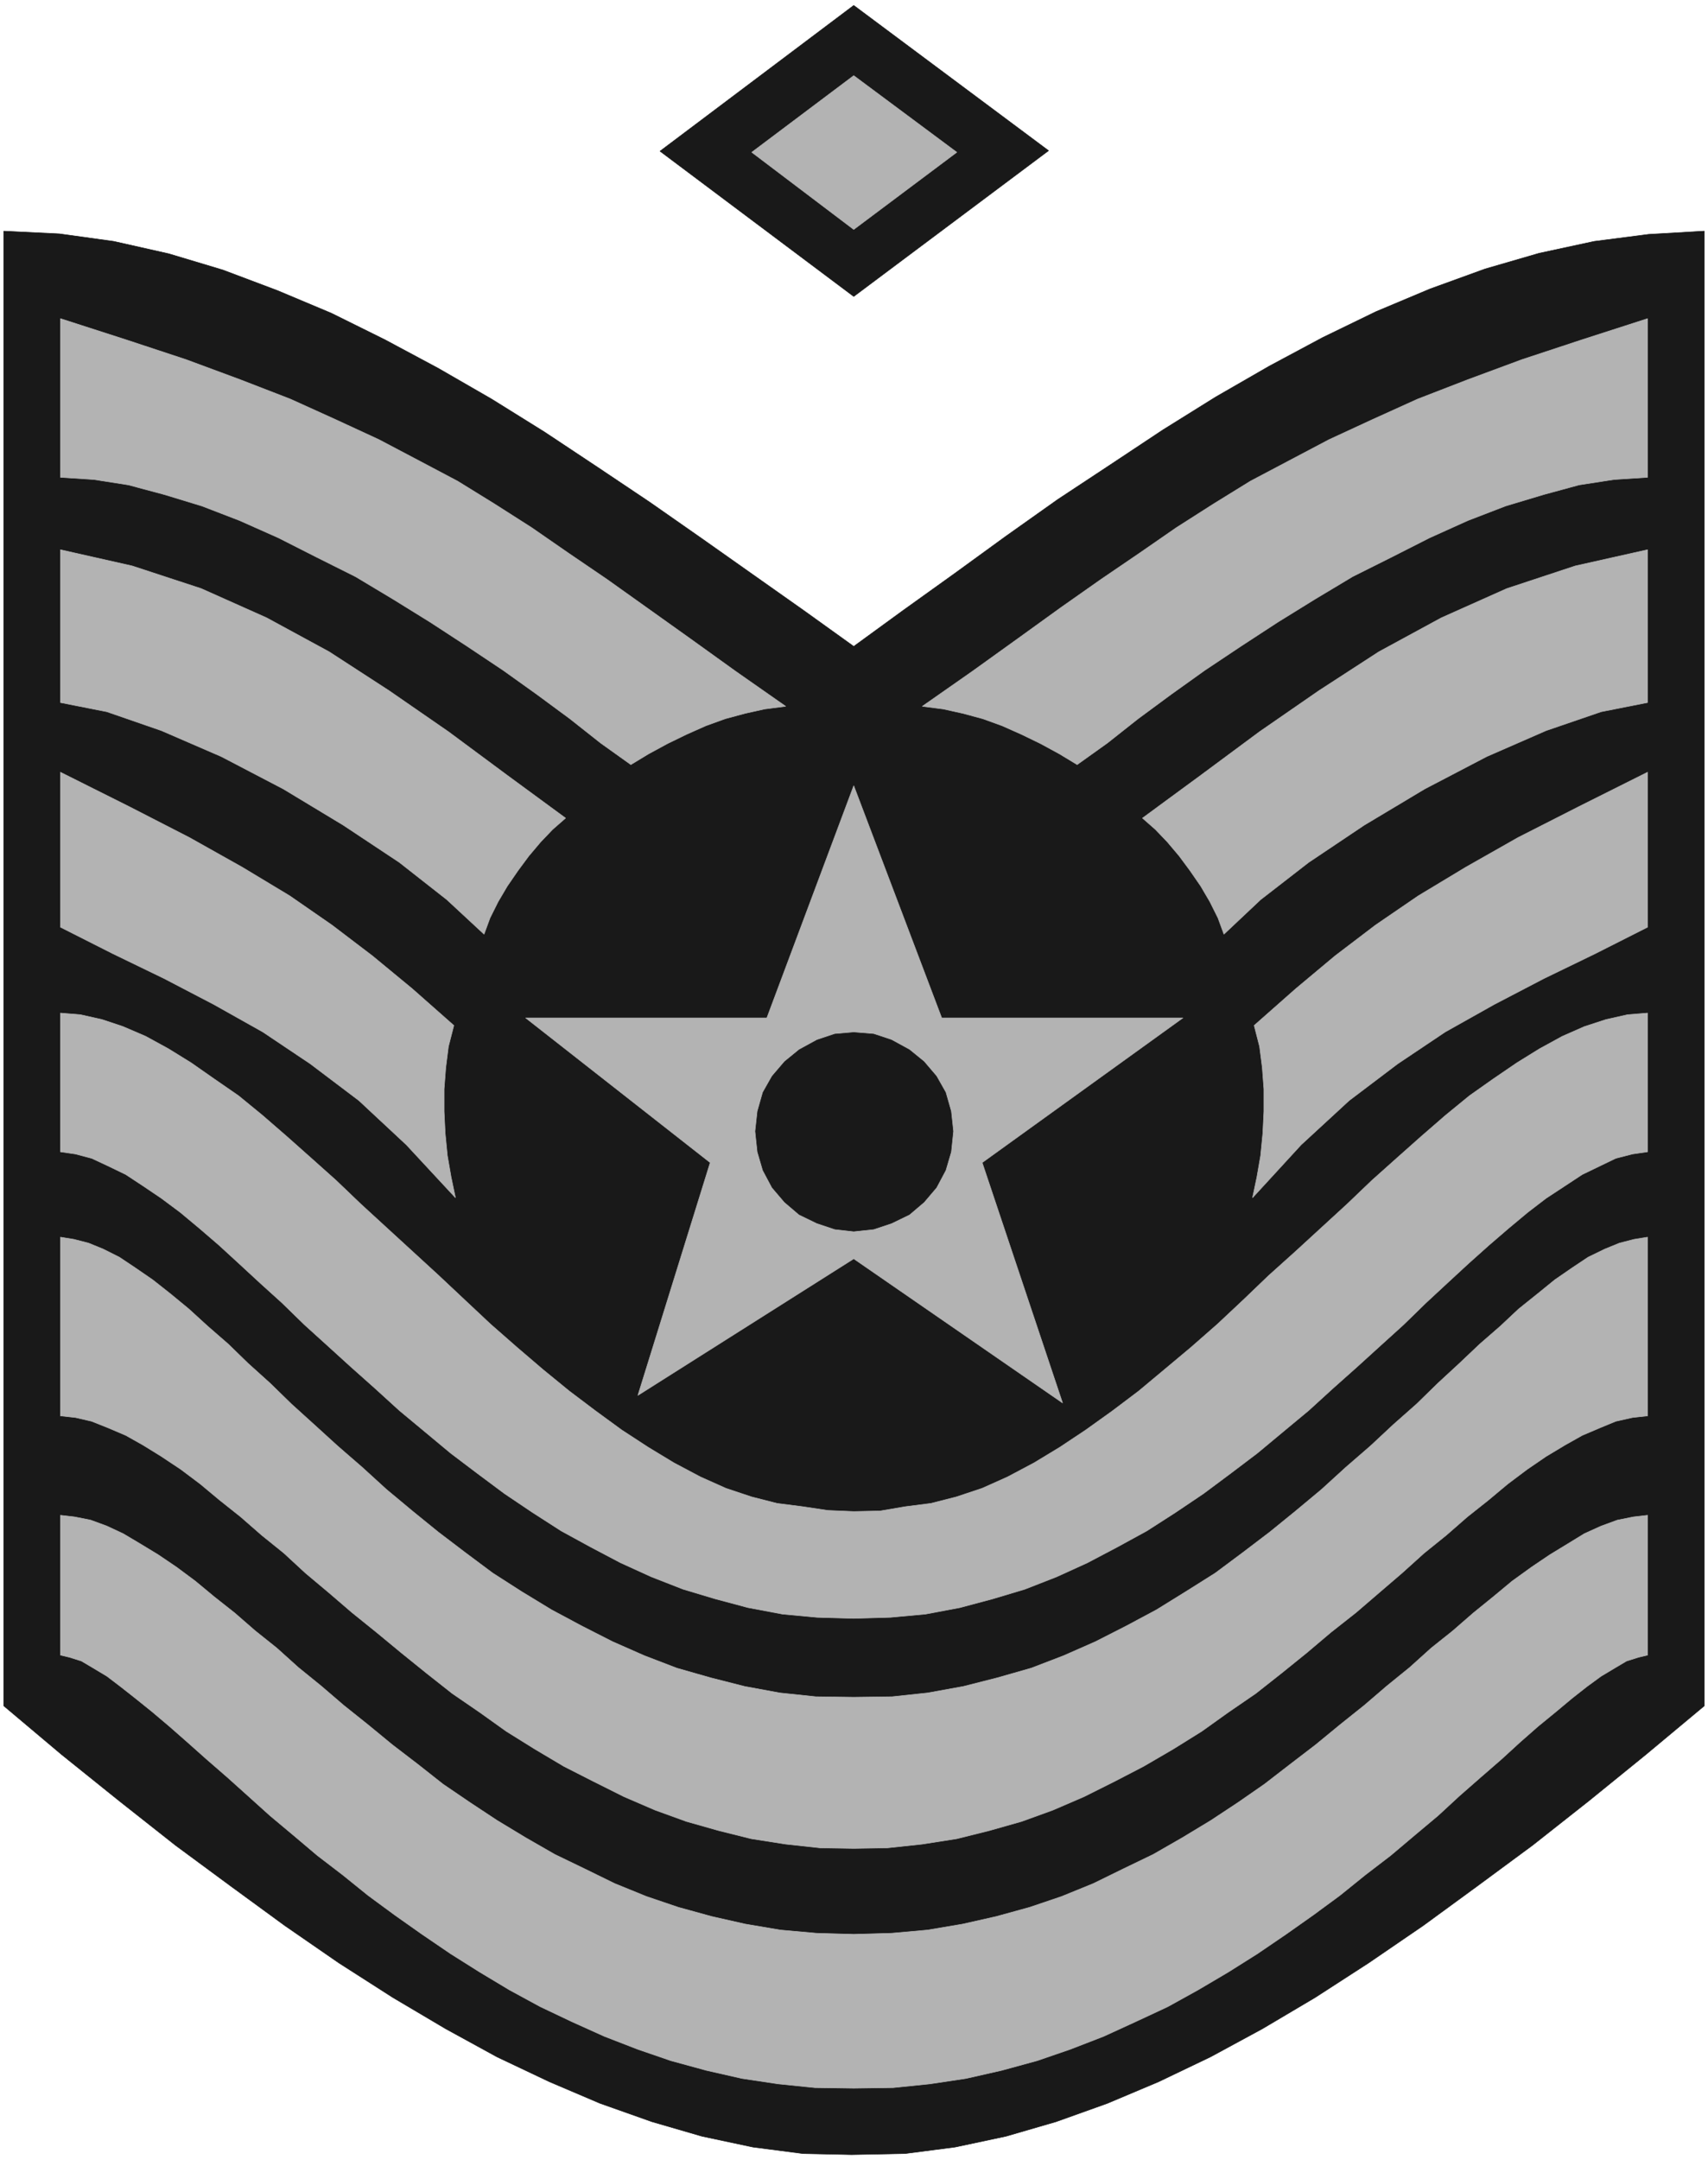
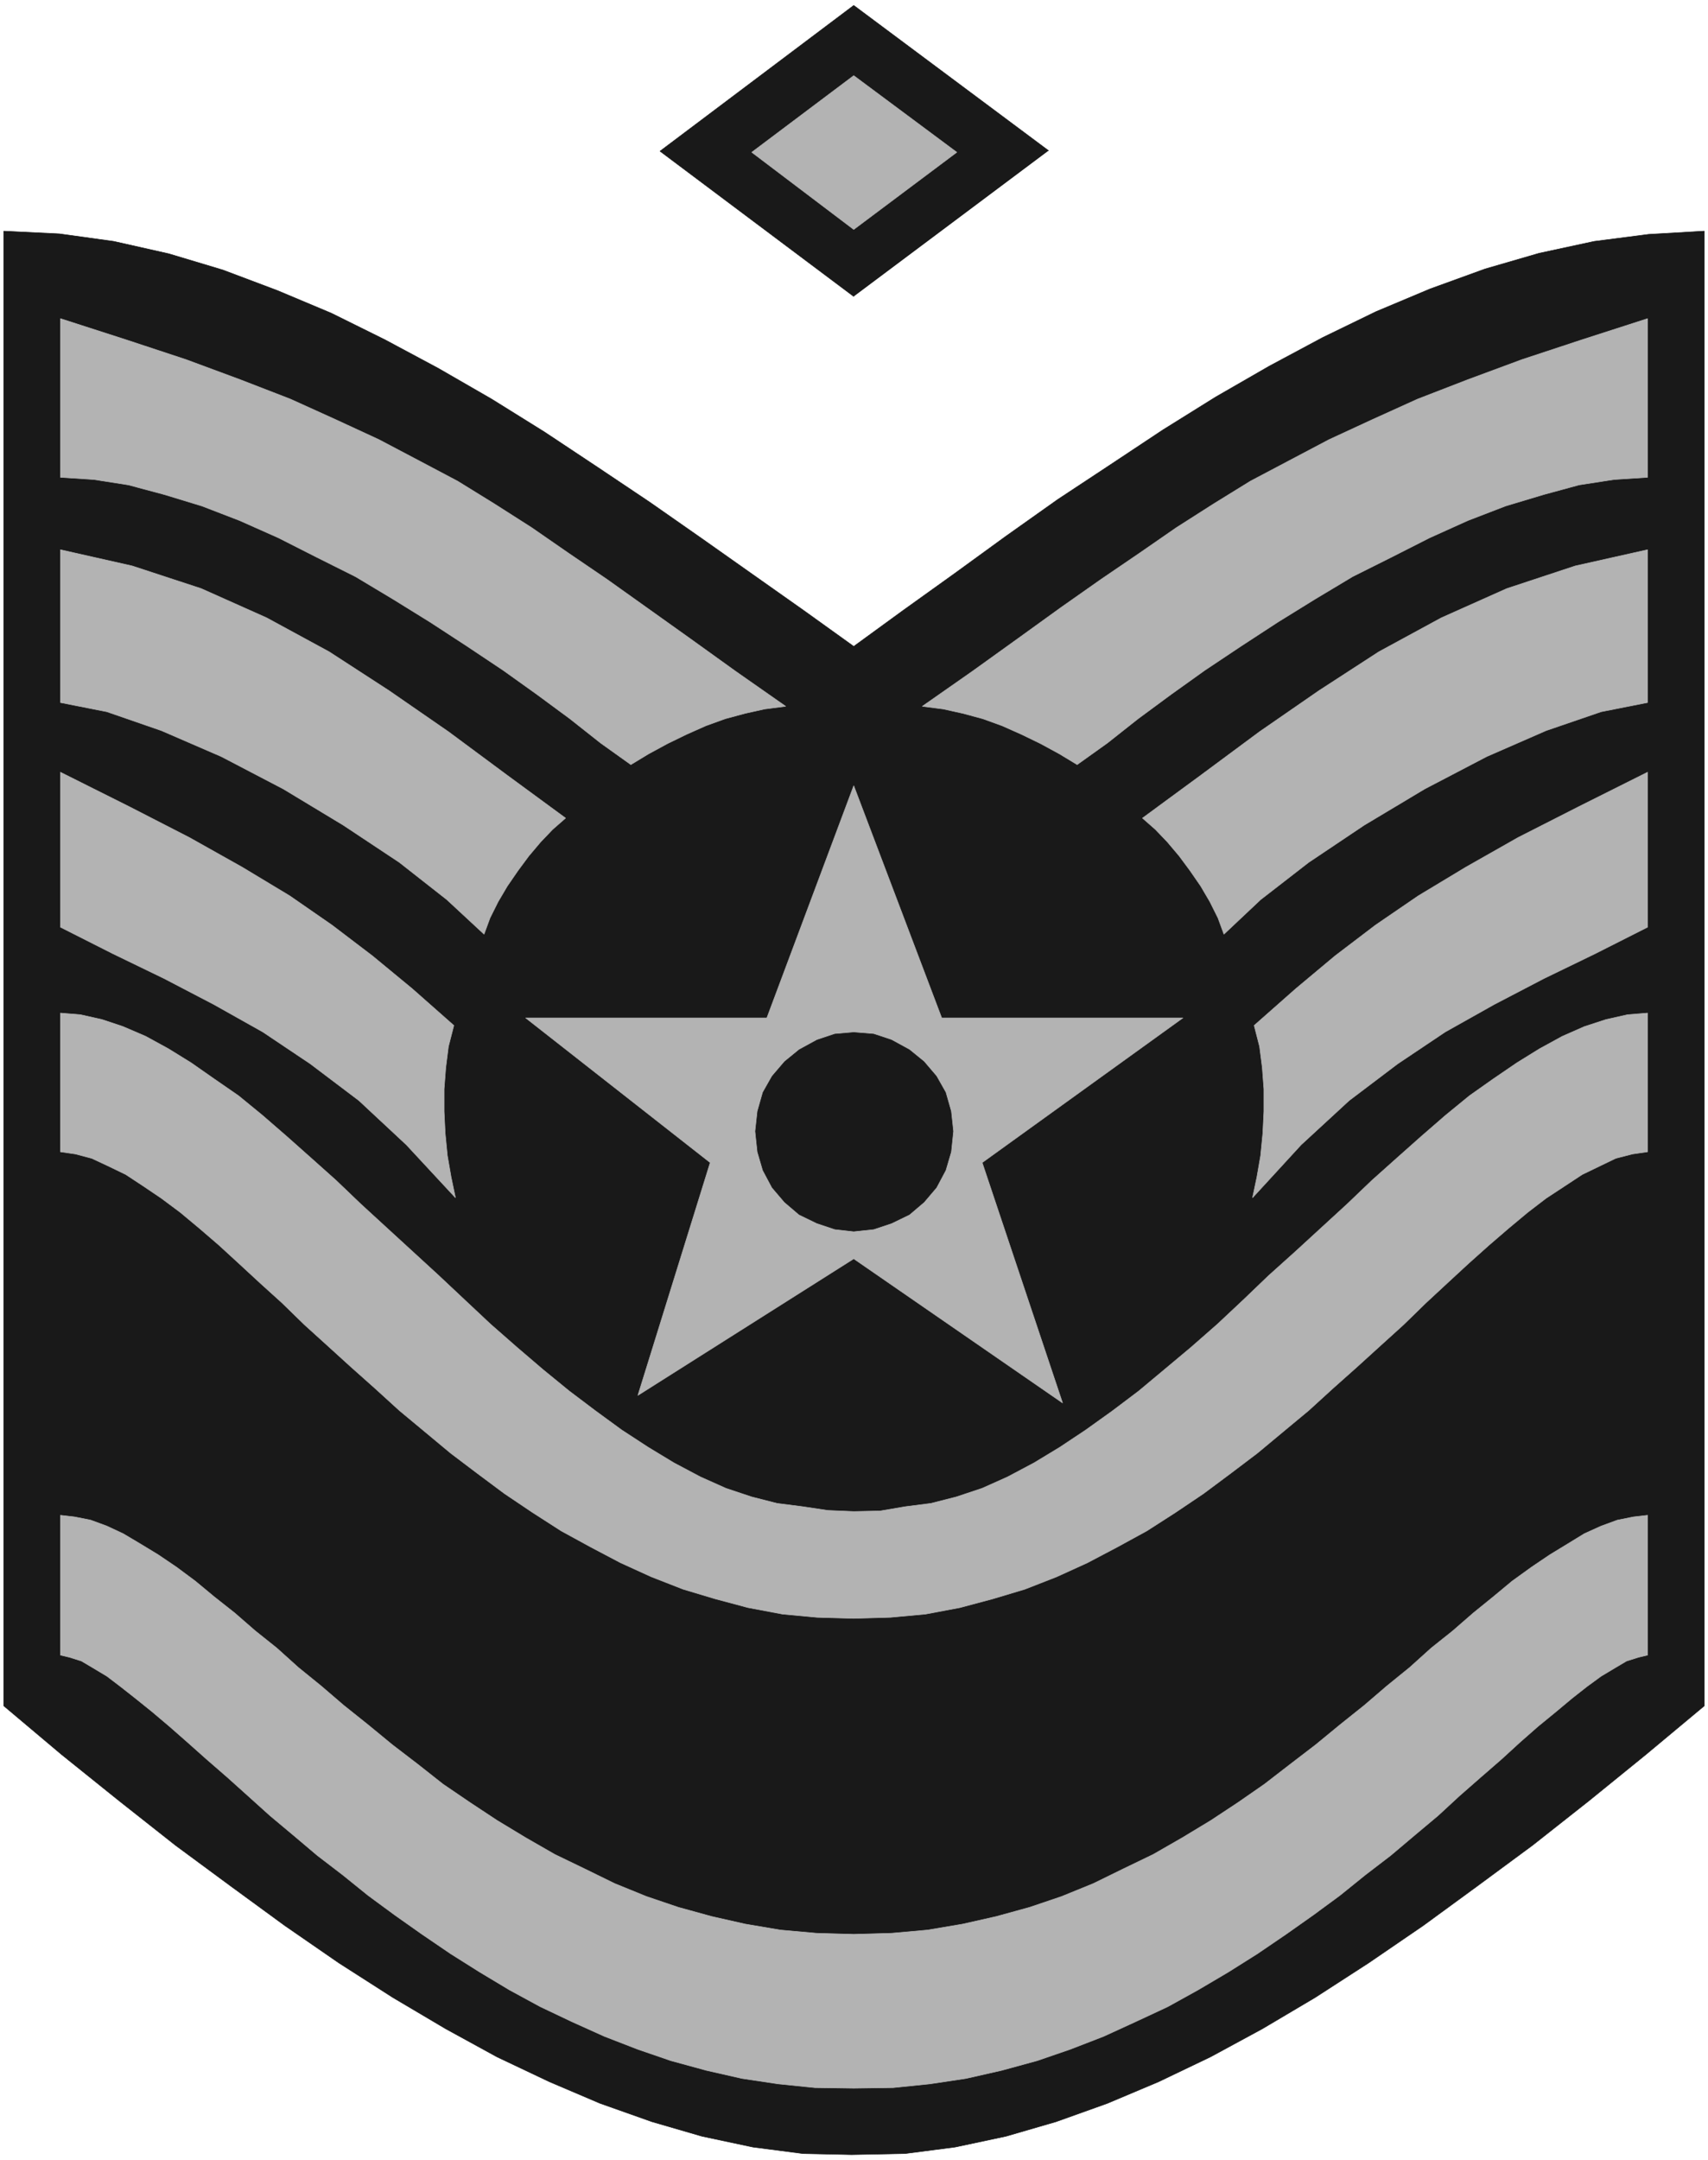
<svg xmlns="http://www.w3.org/2000/svg" width="3157.26" height="3990.859" viewBox="0 0 2367.945 2993.144">
  <rect x="0" y="0" width="2367.945" height="2993.144" fill="#808080" stroke="none" />
  <defs>
    <clipPath id="a">
      <path d="M0 0h2367.945v2992H0Zm0 0" />
    </clipPath>
  </defs>
  <path style="fill:#fff;fill-opacity:1;fill-rule:nonzero;stroke:none" d="M0 2992.184h2367.945V-.961H0Zm0 0" transform="translate(0 .96)" />
  <g clip-path="url(#a)" transform="translate(0 .96)">
    <path style="fill:#fff;fill-opacity:1;fill-rule:evenodd;stroke:#fff;stroke-width:.14;stroke-linecap:square;stroke-linejoin:bevel;stroke-miterlimit:10;stroke-opacity:1" d="M0 .64h454.5v574.22H0Zm0 0" transform="matrix(5.21 0 0 -5.21 0 2994.79)" />
  </g>
  <path style="fill:#191919;fill-opacity:1;fill-rule:evenodd;stroke:#191919;stroke-width:.14;stroke-linecap:square;stroke-linejoin:bevel;stroke-miterlimit:10;stroke-opacity:1" d="m226.6 1.94 14.22.28 13.36 1.73 13.49 2.87 13.36 3.88 13.64 4.88 13.64 5.75 13.79 6.6 13.79 7.47 14.07 8.33 14.22 9.19 14.5 9.91 14.36 10.49 14.79 10.91 14.94 11.78 15.22 12.35 15.51 12.93v392.24l-14.8-.86-14.5-1.87-14.65-3.16-14.36-4.17-14.64-5.31-14.36-6.03-14.22-6.9-14.22-7.61-14.21-8.18-14.08-8.77-14.07-9.33-13.93-9.19-13.79-9.77-13.64-9.91-13.64-9.77-13.21-9.62-13.21 9.48-13.64 9.62-13.65 9.63-13.78 9.62-13.93 9.33-14.08 9.34-14.07 8.76-14.21 8.19-14.22 7.61-14.22 7.04-14.36 6.03-14.5 5.46-14.36 4.31-14.65 3.3-14.5 2.01-14.79.72V121.29l15.36-12.93 15.37-12.35 14.93-11.78 14.79-10.91 14.36-10.49 14.36-9.91 14.36-9.19 14.08-8.33 13.64-7.47 13.93-6.6 13.5-5.75 13.78-4.88 13.36-3.88 13.5-2.87 13.35-1.73zm0 0" transform="matrix(5.21 0 0 -5.21 0 2995.75)" />
  <path style="fill:#b3b3b3;fill-opacity:1;fill-rule:evenodd;stroke:#b3b3b3;stroke-width:.14;stroke-linecap:square;stroke-linejoin:bevel;stroke-miterlimit:10;stroke-opacity:1" d="m227.18 19.6 10.48.15 9.77 1 9.62 1.44 9.48 2.15 9.47 2.59 8.76 3.01 8.91 3.45 8.47 3.88 8.62 4.02 8.04 4.45 8.04 4.74 7.75 4.88 7.61 5.18 7.33 5.17 7.03 5.17 6.75 5.45 6.75 5.17 6.47 5.46 6.17 5.17 5.6 5.17 5.74 5.03 5.46 4.74 5.03 4.6 4.74 4.16 4.74 3.88 4.3 3.59 4.02 3.16 3.74 2.73 3.59 2.15 3.16 1.87 3.16 1 2.44.58v37.2l-3.74-.43-4.3-.86-4.31-1.58-4.45-2.01-4.46-2.73-4.73-2.88-4.89-3.3-5.17-3.73-5.02-4.17-5.32-4.31-5.45-4.74-5.75-4.59-5.74-5.17-6.03-4.89-6.03-5.17-6.47-5.17-6.46-5.31-6.75-5.17-6.89-5.32-7.04-4.88-7.18-4.74-7.61-4.6-7.75-4.45-8.04-3.88-7.9-3.87-8.47-3.45-8.48-2.87-8.9-2.45-8.9-2.01-9.34-1.58-9.62-.86-10.05-.28-9.91.28-9.62.86-9.34 1.58-8.9 2.01-8.9 2.45-8.47 2.87-8.48 3.45-7.9 3.87-8.04 3.88-7.75 4.45-7.61 4.6-7.18 4.74-7.18 4.88-6.75 5.32-6.75 5.17-6.46 5.31-6.47 5.17-6.03 5.17-6.03 4.89-5.74 5.17-5.75 4.59-5.45 4.74-5.46 4.31-5.03 4.17-5.02 3.73-4.88 3.3-4.74 2.88-4.6 2.73-4.31 2.01-4.3 1.58-4.31.86-3.74.43v-37.2l2.44-.58 3.16-1 3.16-1.87 3.59-2.15 3.59-2.73 4.02-3.16 4.46-3.59 4.59-3.88 4.74-4.16 5.17-4.6 5.46-4.74 5.6-5.03 5.74-5.17 6.18-5.17 6.46-5.46 6.75-5.17 6.75-5.45 7.03-5.17 7.33-5.17 7.61-5.18 7.75-4.88 7.9-4.74 8.19-4.45 8.47-4.02 8.61-3.88 8.91-3.45 8.76-3.01 9.48-2.59 9.47-2.15 9.62-1.44 9.77-1zm0 0" transform="matrix(5.21 0 0 -5.21 0 2995.75)" />
-   <path style="fill:#b3b3b3;fill-opacity:1;fill-rule:evenodd;stroke:#b3b3b3;stroke-width:.14;stroke-linecap:square;stroke-linejoin:bevel;stroke-miterlimit:10;stroke-opacity:1" d="m227.18 83.37 8.9.15 9.34 1 9.19 1.44 8.61 2.15 8.62 2.44 8.33 3.02 8.33 3.59 8.04 4.02 7.75 4.02 7.9 4.6 7.61 4.74 7.04 5.03 7.32 5.02 6.75 5.32 6.75 5.45 6.46 5.46 6.75 5.32 6.18 5.31 6.03 5.17 5.89 5.31 5.88 4.74 5.6 4.89 5.61 4.45 5.16 4.31 5.17 3.88 5.03 3.44 5.03 3.02 4.59 2.58 4.74 2.02 4.17 1.72 4.45 1 4.02.44v47.54l-3.59-.58-3.88-1-3.88-1.58-4.45-2.16-4.31-2.87-4.59-3.16-4.6-3.74-5.02-4.02-4.89-4.59-5.45-4.74-5.46-5.17-5.6-5.17-5.74-5.6-6.18-5.46-6.17-5.75-6.47-5.6-6.46-5.89-6.89-5.74-6.89-5.6-7.18-5.46-7.33-5.46-7.75-4.88-7.9-4.89-8.04-4.3-8.19-4.17-8.47-3.73-8.62-3.31-9.04-2.58-9.05-2.3-9.48-1.72-9.48-1.01-10.19-.14-10.05.14-9.62 1.01-9.34 1.72-9.05 2.3-9.04 2.58-8.62 3.31-8.47 3.73-8.19 4.17-8.04 4.3-8.04 4.89-7.61 4.88-7.32 5.46-7.18 5.46-6.9 5.6-6.89 5.74-6.46 5.89-6.46 5.6-6.32 5.75-6.03 5.46-5.75 5.6-5.74 5.17-5.32 5.17-5.45 4.74-5.03 4.59-4.88 4.02-4.74 3.74-4.6 3.16-4.3 2.87-4.31 2.16-3.88 1.58-3.88 1-3.59.58v-47.54l4.02-.44 4.31-1 4.31-1.72 4.74-2.02 4.59-2.58 4.89-3.02 5.17-3.44 5.17-3.88 5.17-4.31 5.6-4.45 5.6-4.89 5.88-4.74 5.75-5.31 6.17-5.17 6.18-5.31 6.6-5.32 6.61-5.46 6.75-5.45 6.75-5.32 7.32-5.02 7.04-5.03 7.61-4.74 7.75-4.6 7.9-4.02 8.04-4.02 8.33-3.59 8.33-3.02 8.62-2.44 8.61-2.15 9.19-1.44 9.2-1zm0 0" transform="matrix(5.21 0 0 -5.21 0 2995.75)" />
  <path style="fill:#b3b3b3;fill-opacity:1;fill-rule:evenodd;stroke:#b3b3b3;stroke-width:.14;stroke-linecap:square;stroke-linejoin:bevel;stroke-miterlimit:10;stroke-opacity:1" d="m227.18 172.99 7.04.15 6.74 1.15 6.75.86 6.75 1.72 6.9 2.3 6.75 3.02 7.03 3.73 6.89 4.17 6.9 4.59 7.03 5.03 7.04 5.31 6.89 5.75 7.04 5.89 7.04 6.17 6.89 6.46 6.75 6.47 7.04 6.32 6.89 6.32 6.89 6.32 6.61 6.32 6.75 6.03 6.46 5.74 6.46 5.6 6.32 5.17 6.32 4.46 6.32 4.31 6.03 3.73 6.03 3.3 5.89 2.59 5.74 1.87 5.74 1.29 5.32.43v-36.91l-4.02-.58-4.45-1.15-4.17-2.01-4.74-2.29-4.59-3.02-5.03-3.3-4.88-3.74-5.17-4.31-5.17-4.45-5.46-4.88-5.6-5.17-5.74-5.32-5.89-5.74-6.03-5.46-6.32-5.74-6.46-5.75-6.46-5.89-6.75-5.6-6.9-5.74-7.03-5.32-7.33-5.46-7.46-5.02-7.62-4.89-7.89-4.31-7.9-4.16-8.19-3.73-8.47-3.31-8.62-2.58-8.61-2.3-9.19-1.73-9.34-.86-9.76-.28-9.77.28-9.19.86-9.19 1.73-8.61 2.3-8.62 2.58-8.47 3.31-8.19 3.73-7.9 4.16-7.89 4.31-7.61 4.89-7.47 5.02-7.33 5.46-7.03 5.32-6.9 5.74-6.74 5.6-6.47 5.89-6.46 5.75-6.32 5.74-6.03 5.46-5.89 5.74-5.88 5.32-5.6 5.17-5.32 4.88-5.17 4.45-5.17 4.31-5.02 3.74-4.89 3.3-4.59 3.02-4.74 2.29-4.31 2.01-4.31 1.15-4.02.58v36.91l5.32-.43 5.74-1.29 5.6-1.87 6.03-2.59 6.03-3.3 6.04-3.73 6.17-4.31 6.46-4.46 6.32-5.17 6.46-5.6 6.46-5.74 6.75-6.03 6.61-6.32 6.89-6.32 6.9-6.32 6.89-6.32 6.89-6.47 6.89-6.46 7.04-6.17 6.89-5.89 7.04-5.75 7.04-5.31 6.89-5.03 7.04-4.59 6.89-4.17 7.04-3.73 6.75-3.02 6.89-2.3 6.75-1.72 6.75-.86 6.75-1.01zm0 0" transform="matrix(5.21 0 0 -5.21 0 2995.75)" />
  <path style="fill:#b3b3b3;fill-opacity:1;fill-rule:evenodd;stroke:#b3b3b3;stroke-width:.14;stroke-linecap:square;stroke-linejoin:bevel;stroke-miterlimit:10;stroke-opacity:1" d="m120.77 302.26-1.44-5.61-.71-5.6-.44-5.74v-5.89l.29-5.89.58-5.89 1-5.74 1.15-5.46-13.07 14.08-12.63 11.77-12.93 9.77-12.64 8.47-13.06 7.33-13.21 6.89-13.65 6.61-13.93 7.04v41.22l18.38-9.2 15.94-8.18 14.08-7.9 12.63-7.61 11.21-7.76 10.77-8.19 10.62-8.76zm29.73 55.15-3.45-3.02-3.16-3.3-3.16-3.74-2.87-3.87-2.87-4.17-2.45-4.16-2.15-4.31-1.58-4.31-9.91 9.19-12.63 9.91-14.94 9.91-15.94 9.62-16.51 8.62-15.94 6.9-14.51 5.02-12.35 2.44v40.65l19.1-4.31 18.38-6.03 17.38-7.76 16.66-9.05 15.94-10.34 15.79-10.91 15.51-11.49zm58.58 29.73-5.6-.72-5.17-1.15-5.31-1.43-5.17-1.87-5.17-2.3-5.02-2.44-5.03-2.73-4.74-2.87-8.04 5.74-8.19 6.47-8.76 6.46-9.04 6.46-9.48 6.32-9.91 6.46-9.76 6.04-10.06 6.03-10.34 5.17-10.19 5.17-10.34 4.6-10.05 3.87-9.91 3.02-9.62 2.58-9.19 1.44-8.91.58v42.22l17.38-5.6 16.08-5.31 14.36-5.32 13.36-5.17 12.06-5.46 11.49-5.31 10.63-5.6 10.33-5.46 9.77-6.03 9.91-6.32 9.76-6.75 10.34-7.04 10.49-7.47 11.48-8.18 12.21-8.77zm124.65-84.88 1.44-5.61.72-5.6.43-5.74v-5.89l-.29-5.89-.58-5.89-1-5.74-1.15-5.46 12.93 14.08 12.78 11.77 12.92 9.77 12.64 8.47 13.06 7.33 13.22 6.89 13.64 6.61 13.93 7.04v41.22l-18.38-9.2-16.09-8.18-13.93-7.9-12.63-7.61-11.35-7.76-10.77-8.19-10.48-8.76zm-29.72 55.15 3.44-3.02 3.16-3.3 3.16-3.74 2.87-3.87 2.88-4.17 2.44-4.16 2.15-4.31 1.58-4.31 9.76 9.19 12.79 9.91 14.79 9.91 16.08 9.62 16.51 8.62 15.8 6.9 14.65 5.02 12.35 2.44v40.65l-19.24-4.31-18.24-6.03-17.38-7.76-16.66-9.05-15.94-10.34-15.79-10.91-15.51-11.49zm-58.59 29.73 5.6-.72 5.17-1.15 5.31-1.43 5.17-1.87 5.17-2.3 5.03-2.44 5.02-2.73 4.74-2.87 8.04 5.74 8.19 6.47 8.76 6.46 9.04 6.46 9.48 6.32 9.91 6.46 9.77 6.04 10.05 6.03 10.34 5.17 10.19 5.17 10.2 4.6 10.05 3.87 10.05 3.02 9.48 2.58 9.33 1.44 8.91.58v42.22l-17.38-5.6-16.08-5.31-14.36-5.32-13.36-5.17-12.06-5.46-11.49-5.31-10.62-5.6-10.34-5.46-9.77-6.03-9.91-6.32-9.76-6.75-10.34-7.04-10.63-7.47-11.34-8.18-12.21-8.77zm-56.44-121.36-49.11 38.49h64.19l23.12 61.76 23.41-61.76h64.19l-53.42-38.49 21.39-63.92-55.57 38.35-57.44-36.34zm0 0" transform="matrix(5.21 0 0 -5.21 0 2995.75)" />
-   <path style="fill:#191919;fill-opacity:1;fill-rule:evenodd;stroke:#191919;stroke-width:.14;stroke-linecap:square;stroke-linejoin:bevel;stroke-miterlimit:10;stroke-opacity:1" d="m227.18 300.39 5.31-.43 4.74-1.58 4.74-2.59 3.88-3.16 3.3-3.87 2.44-4.31 1.44-5.03.57-5.31-.57-5.46-1.44-4.89-2.44-4.59-3.3-3.88-3.88-3.3-4.74-2.3-4.74-1.58-5.31-.57-5.03.57-4.74 1.58-4.74 2.3-3.87 3.3-3.31 3.88-2.44 4.59-1.43 4.89-.58 5.46.58 5.31 1.43 5.03 2.44 4.31 3.31 3.87 3.87 3.16 4.74 2.59 4.74 1.58zm0 195.76-51.55 38.64 51.55 38.77 51.84-38.63zm0 0" transform="matrix(5.21 0 0 -5.21 0 2995.75)" />
+   <path style="fill:#191919;fill-opacity:1;fill-rule:evenodd;stroke:#191919;stroke-width:.14;stroke-linecap:square;stroke-linejoin:bevel;stroke-miterlimit:10;stroke-opacity:1" d="m227.18 300.39 5.31-.43 4.74-1.58 4.74-2.59 3.88-3.16 3.3-3.87 2.44-4.31 1.44-5.03.57-5.31-.57-5.46-1.44-4.89-2.44-4.59-3.3-3.88-3.88-3.3-4.74-2.3-4.74-1.58-5.31-.57-5.03.57-4.74 1.58-4.74 2.3-3.87 3.3-3.31 3.88-2.44 4.59-1.43 4.89-.58 5.46.58 5.31 1.43 5.03 2.44 4.31 3.31 3.87 3.87 3.16 4.74 2.59 4.74 1.58zm0 195.76-51.55 38.64 51.55 38.77 51.84-38.63m0 0" transform="matrix(5.21 0 0 -5.21 0 2995.75)" />
  <path style="fill:#b3b3b3;fill-opacity:1;fill-rule:evenodd;stroke:#b3b3b3;stroke-width:.14;stroke-linecap:square;stroke-linejoin:bevel;stroke-miterlimit:10;stroke-opacity:1" d="m227.18 513.96-27.14 20.54 27.14 20.39 27.43-20.39zm0 0" transform="matrix(5.21 0 0 -5.21 0 2995.75)" />
</svg>